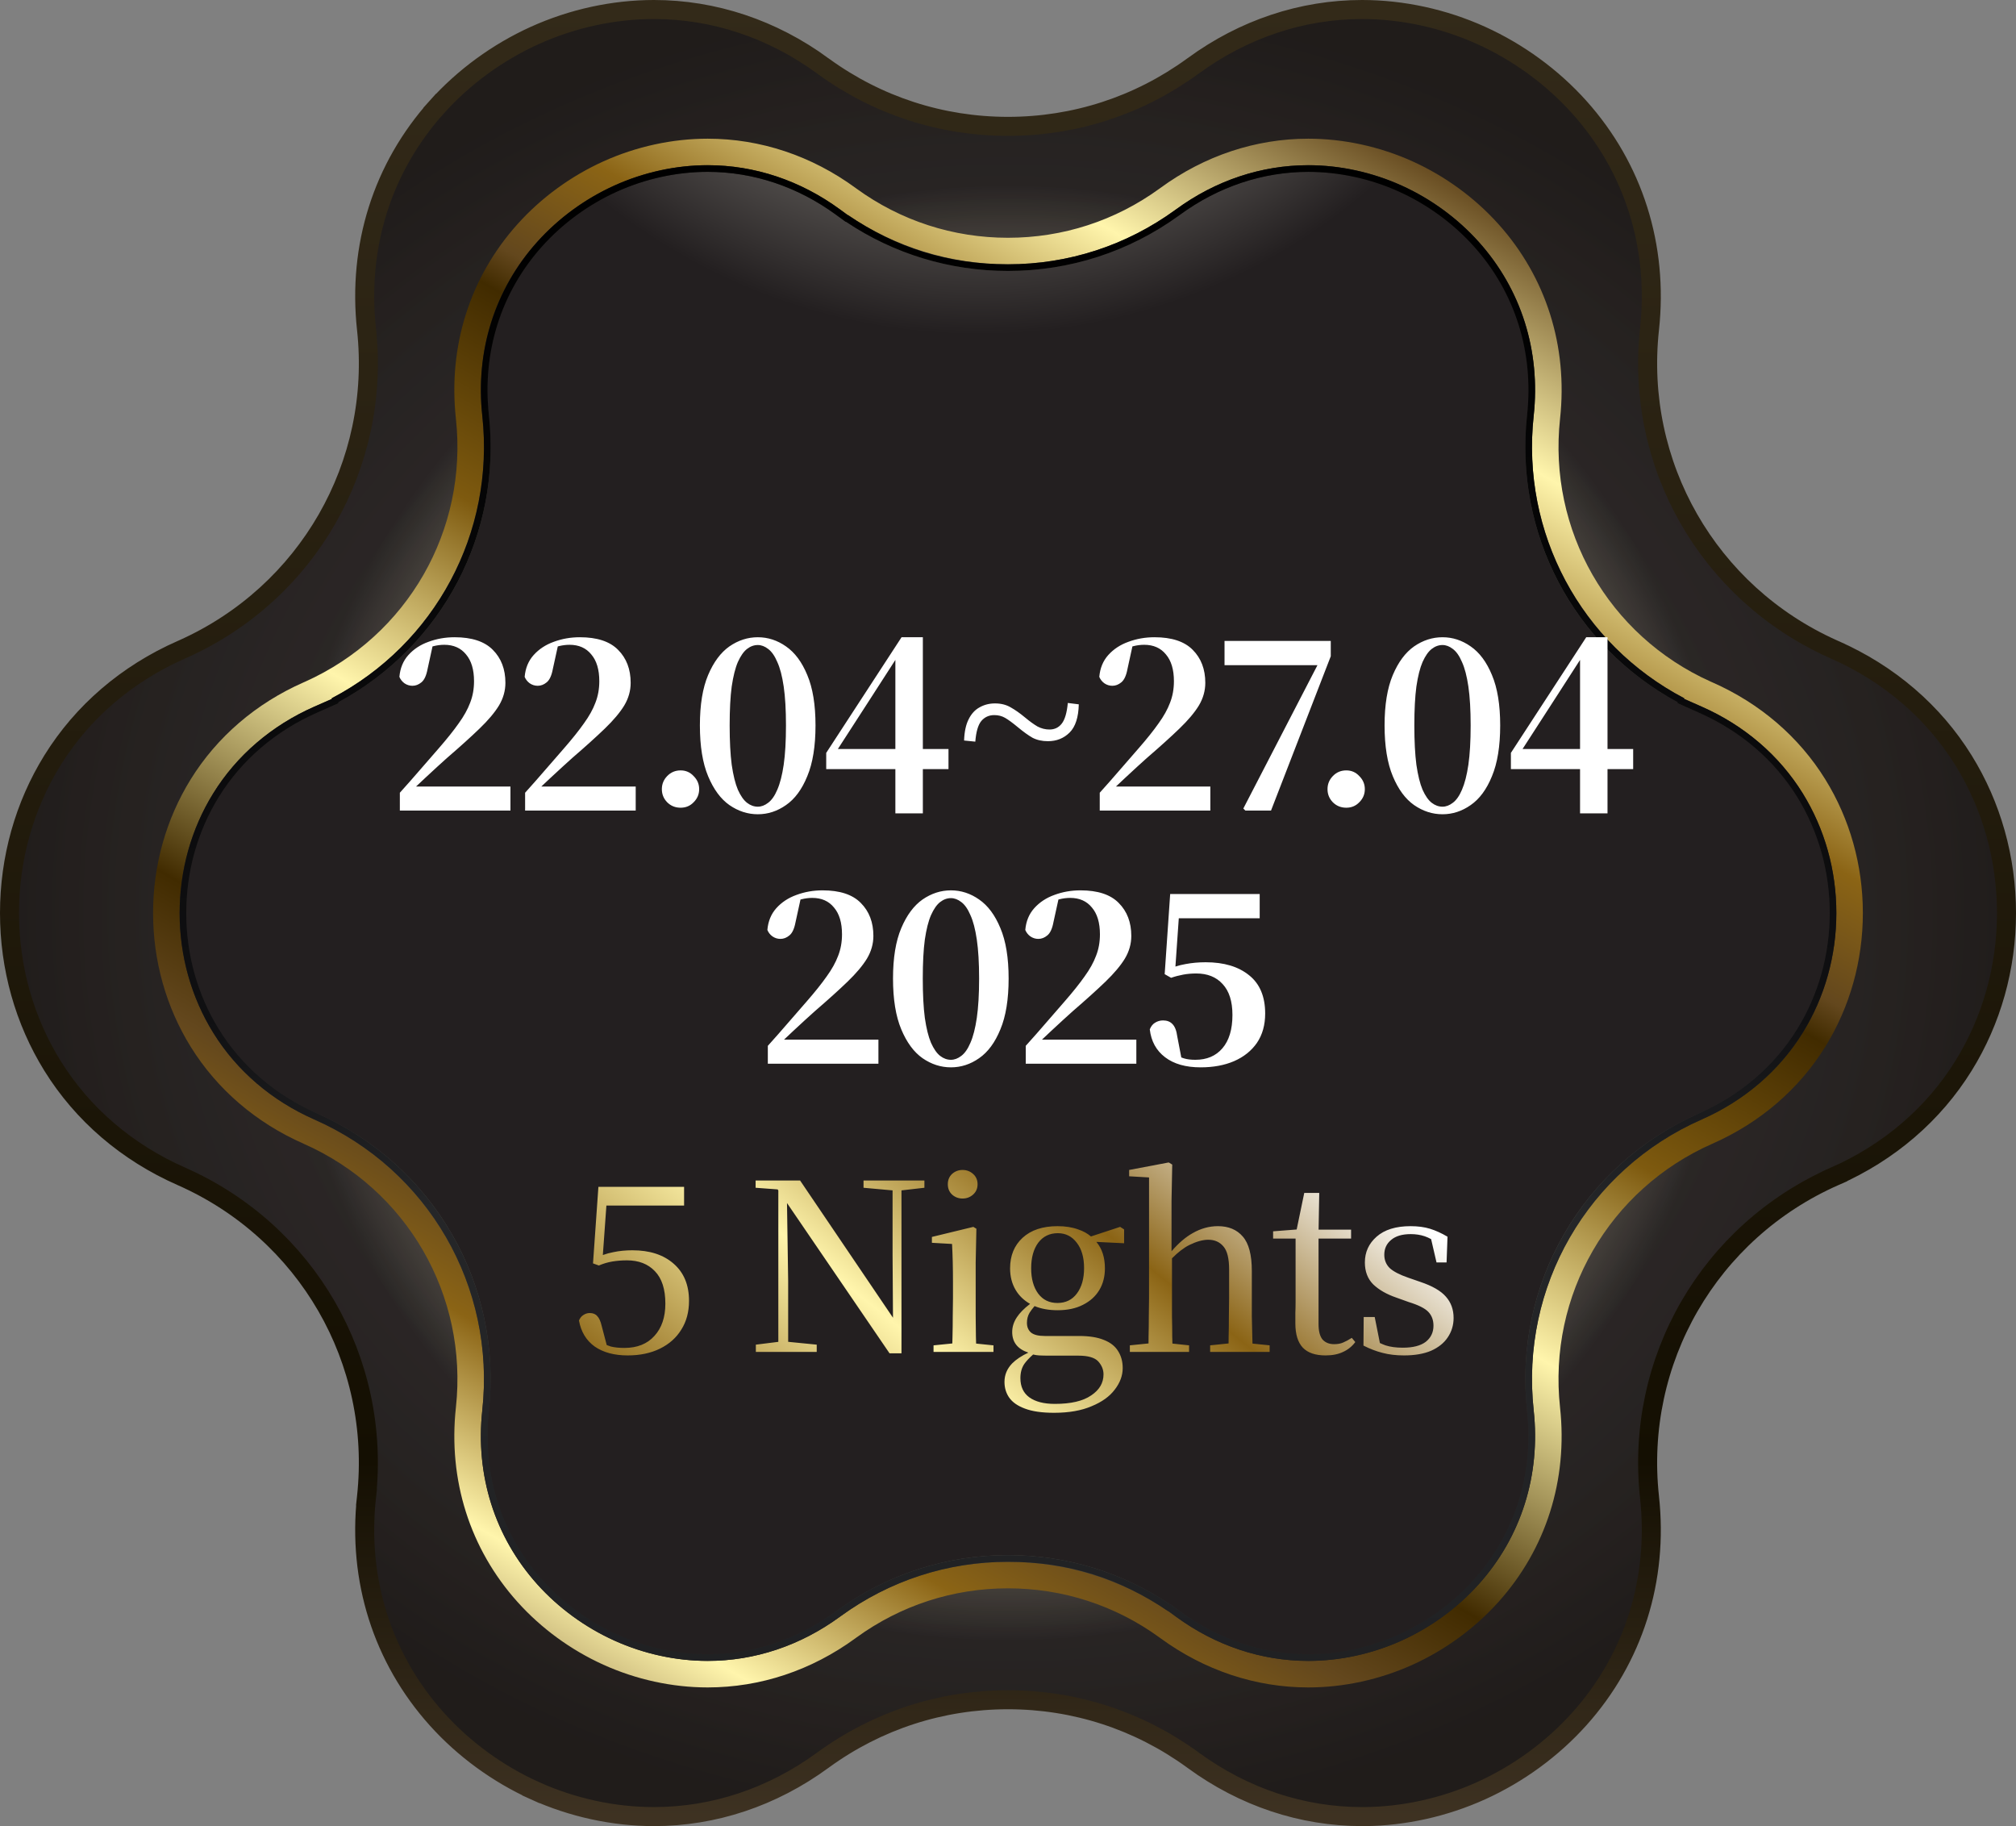
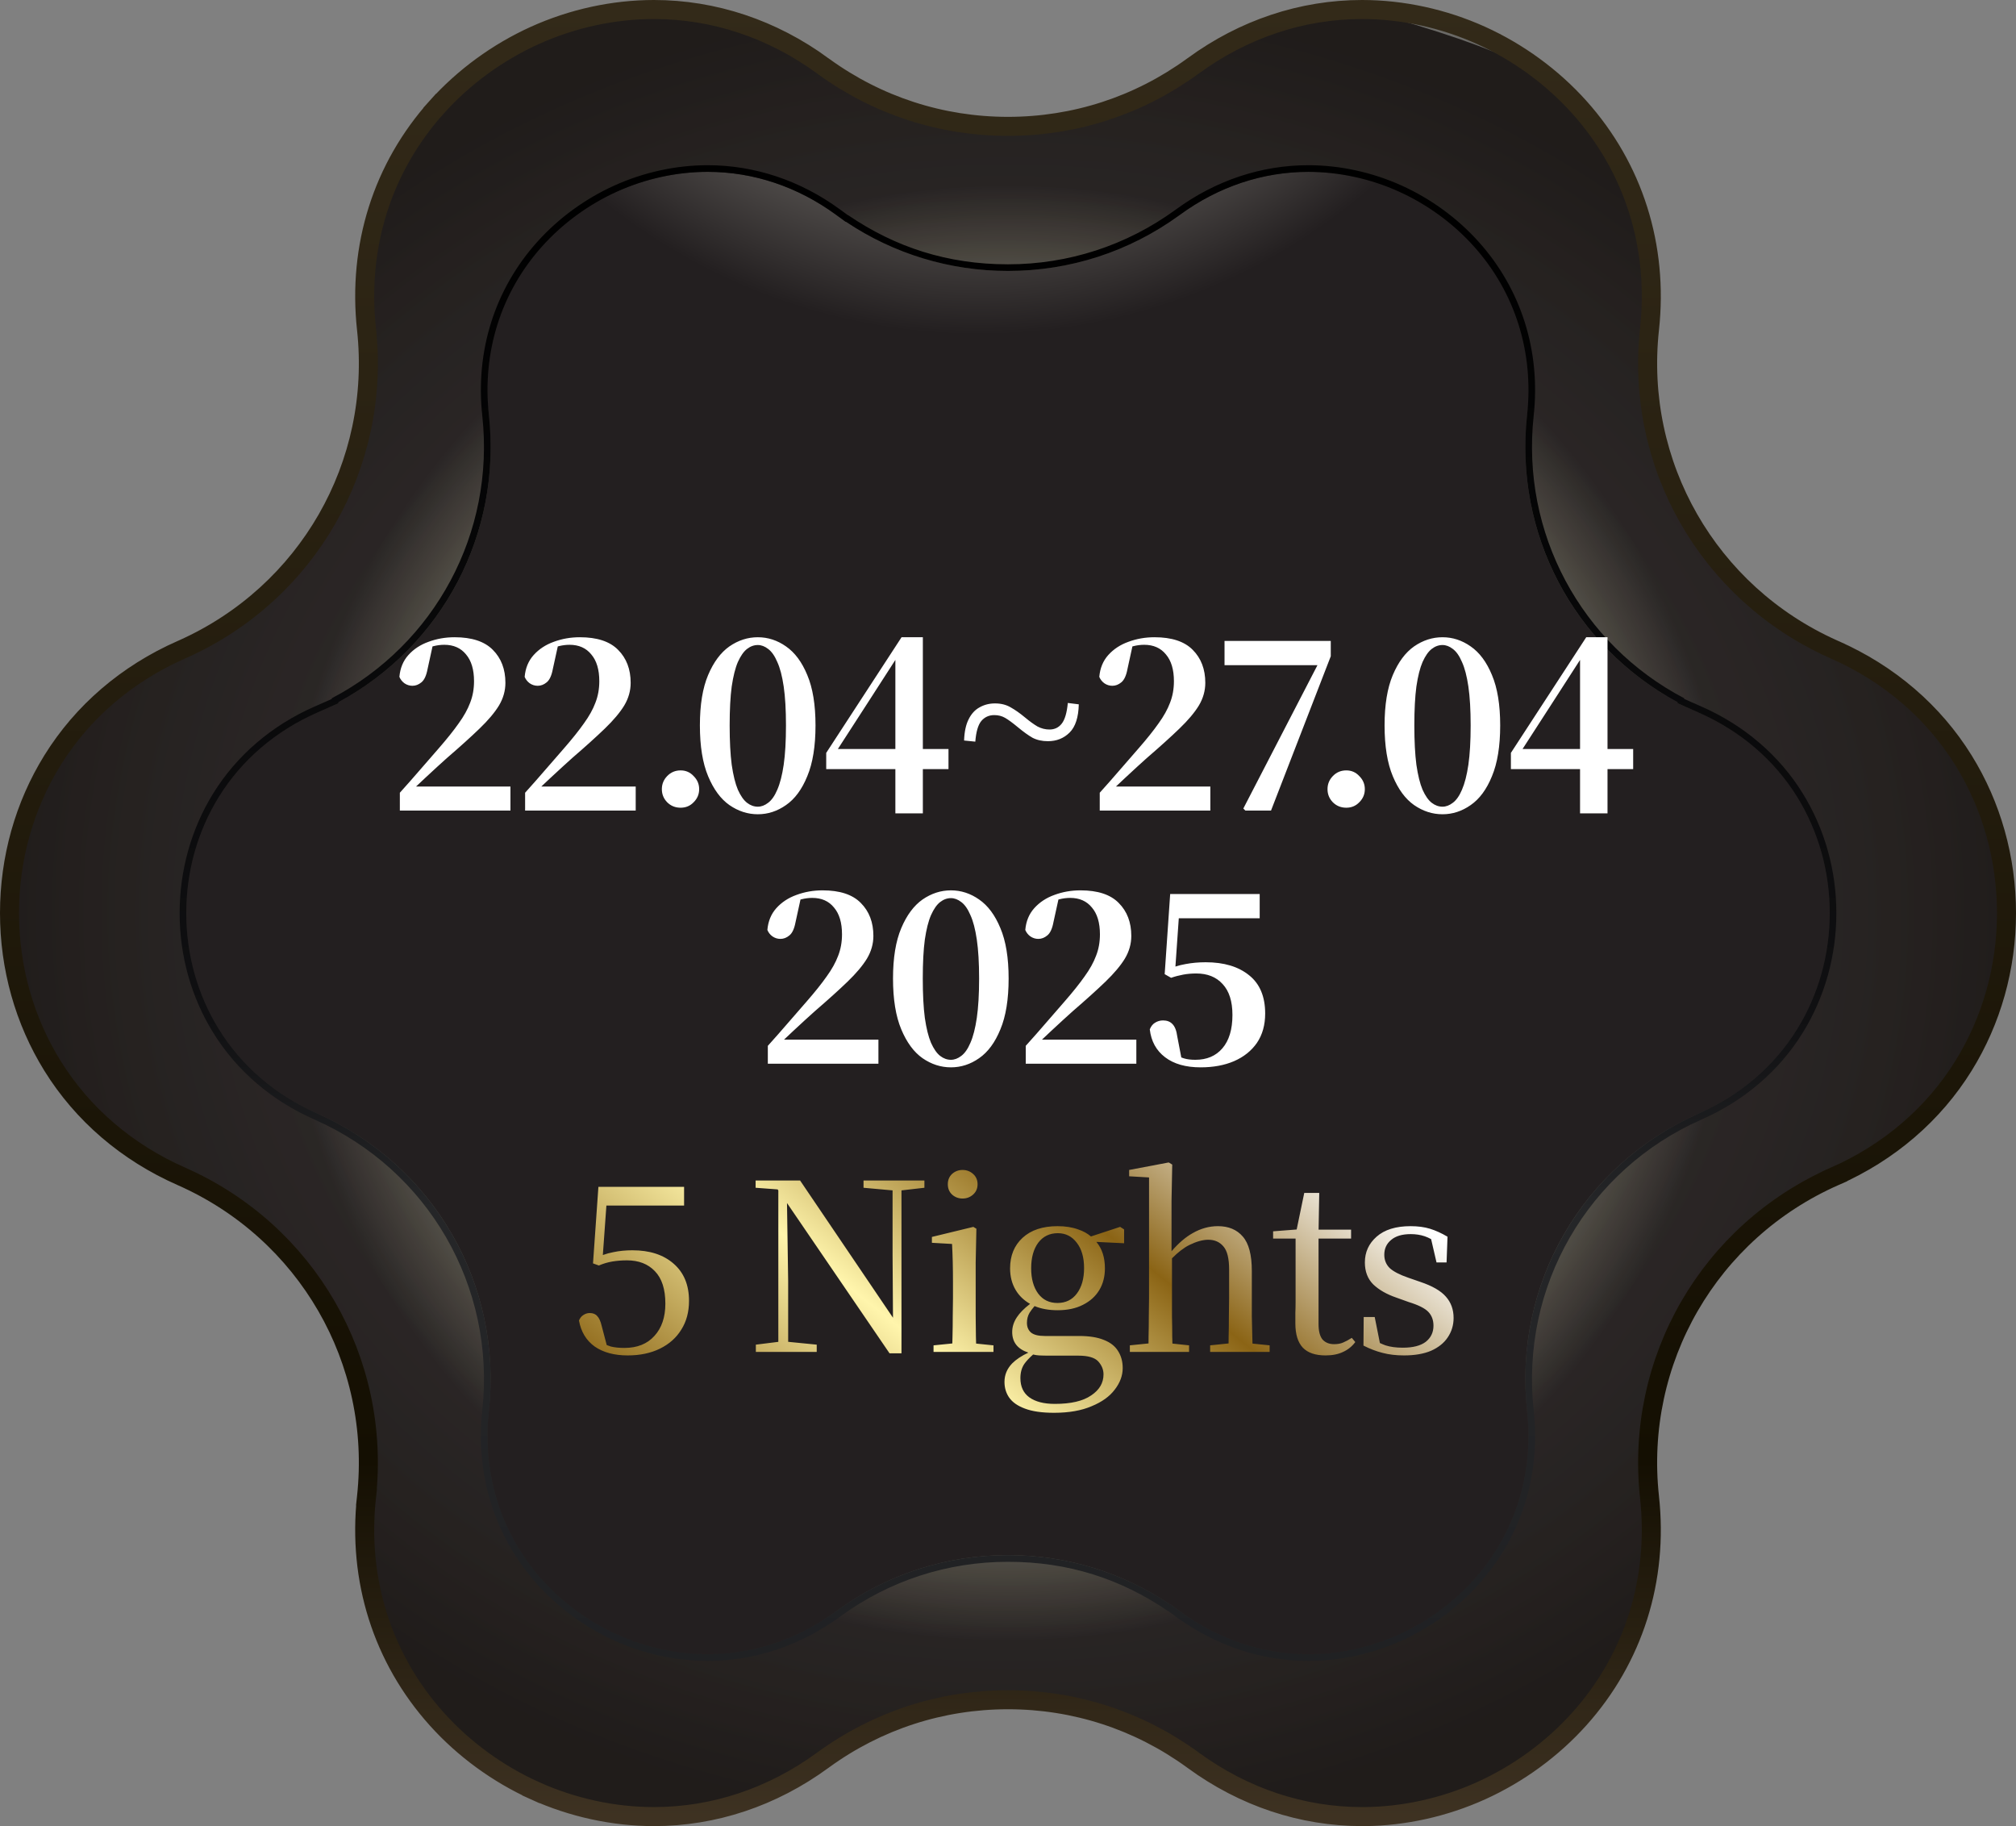
<svg xmlns="http://www.w3.org/2000/svg" width="106" height="96" viewBox="0 0 106 96" fill="none">
  <rect x="0" y="0" width="106" height="96" fill="#808080" stroke="none" />
  <g clip-path="url(#clip0_156_1134)">
-     <path d="M77.882 94.136C75.954 95.008 73.842 95.478 71.768 95.499H71.618C68.462 95.499 65.394 94.479 62.742 92.54C62.741 92.539 62.741 92.539 62.74 92.538L62.695 92.505L62.692 92.503C59.857 90.444 56.506 89.356 53 89.356C49.494 89.356 46.142 90.444 43.307 92.503L43.26 92.537L43.258 92.538C40.606 94.478 37.537 95.499 34.381 95.499C32.259 95.499 30.092 95.028 28.118 94.135L27.912 94.591L28.118 94.135C26.165 93.251 24.382 91.948 22.964 90.369L22.964 90.369C20.11 87.189 18.796 83.049 19.27 78.699L18.773 78.645L19.27 78.699C20.05 71.526 16.134 64.749 9.529 61.838L9.529 61.838C6.671 60.579 4.332 58.568 2.756 56.025C1.281 53.643 0.5 50.868 0.5 47.999C0.5 45.13 1.281 42.355 2.756 39.974C4.332 37.43 6.671 35.419 9.529 34.16L9.529 34.16L9.635 34.113L9.638 34.112C16.178 31.175 20.047 24.433 19.27 17.299C18.797 12.948 20.11 8.808 22.964 5.63L22.592 5.296L22.964 5.63C24.383 4.05 26.165 2.747 28.118 1.864L28.118 1.864C30.092 0.971 32.259 0.5 34.381 0.5C37.536 0.5 40.606 1.521 43.258 3.46C43.258 3.46 43.258 3.461 43.258 3.461L43.303 3.494L43.306 3.496C46.142 5.555 49.493 6.643 52.999 6.643C56.505 6.643 59.856 5.555 62.691 3.496L62.739 3.462L62.74 3.461C65.392 1.521 68.461 0.5 71.618 0.5C73.74 0.5 75.907 0.971 77.881 1.864C79.833 2.748 81.617 4.051 83.035 5.631C85.889 8.81 87.203 12.95 86.73 17.3C85.954 24.433 89.822 31.175 96.362 34.112L96.567 33.656L96.362 34.112L96.467 34.16L96.471 34.161C99.328 35.42 101.667 37.432 103.243 39.975C104.719 42.356 105.5 45.131 105.5 48C105.5 50.869 104.719 53.644 103.243 56.025C101.667 58.569 99.328 60.58 96.471 61.839L96.672 62.297L96.471 61.839C89.864 64.75 85.949 71.526 86.73 78.7C87.204 83.051 85.889 87.192 83.035 90.371C81.617 91.95 79.834 93.253 77.882 94.136Z" fill="url(#paint0_radial_156_1134)" />
+     <path d="M77.882 94.136C75.954 95.008 73.842 95.478 71.768 95.499H71.618C68.462 95.499 65.394 94.479 62.742 92.54C62.741 92.539 62.741 92.539 62.74 92.538L62.695 92.505L62.692 92.503C59.857 90.444 56.506 89.356 53 89.356C49.494 89.356 46.142 90.444 43.307 92.503L43.26 92.537L43.258 92.538C40.606 94.478 37.537 95.499 34.381 95.499C32.259 95.499 30.092 95.028 28.118 94.135L27.912 94.591L28.118 94.135C26.165 93.251 24.382 91.948 22.964 90.369L22.964 90.369C20.11 87.189 18.796 83.049 19.27 78.699L18.773 78.645L19.27 78.699C20.05 71.526 16.134 64.749 9.529 61.838L9.529 61.838C6.671 60.579 4.332 58.568 2.756 56.025C1.281 53.643 0.5 50.868 0.5 47.999C0.5 45.13 1.281 42.355 2.756 39.974C4.332 37.43 6.671 35.419 9.529 34.16L9.529 34.16L9.635 34.113L9.638 34.112C16.178 31.175 20.047 24.433 19.27 17.299C18.797 12.948 20.11 8.808 22.964 5.63L22.592 5.296L22.964 5.63C24.383 4.05 26.165 2.747 28.118 1.864L28.118 1.864C30.092 0.971 32.259 0.5 34.381 0.5C37.536 0.5 40.606 1.521 43.258 3.46C43.258 3.46 43.258 3.461 43.258 3.461L43.303 3.494L43.306 3.496C46.142 5.555 49.493 6.643 52.999 6.643C56.505 6.643 59.856 5.555 62.691 3.496L62.739 3.462L62.74 3.461C65.392 1.521 68.461 0.5 71.618 0.5C79.833 2.748 81.617 4.051 83.035 5.631C85.889 8.81 87.203 12.95 86.73 17.3C85.954 24.433 89.822 31.175 96.362 34.112L96.567 33.656L96.362 34.112L96.467 34.16L96.471 34.161C99.328 35.42 101.667 37.432 103.243 39.975C104.719 42.356 105.5 45.131 105.5 48C105.5 50.869 104.719 53.644 103.243 56.025C101.667 58.569 99.328 60.58 96.471 61.839L96.672 62.297L96.471 61.839C89.864 64.75 85.949 71.526 86.73 78.7C87.204 83.051 85.889 87.192 83.035 90.371C81.617 91.95 79.834 93.253 77.882 94.136Z" fill="url(#paint0_radial_156_1134)" />
    <path d="M77.882 94.136C75.954 95.008 73.842 95.478 71.768 95.499H71.618C68.462 95.499 65.394 94.479 62.742 92.54C62.741 92.539 62.741 92.539 62.74 92.538L62.695 92.505L62.692 92.503C59.857 90.444 56.506 89.356 53 89.356C49.494 89.356 46.142 90.444 43.307 92.503L43.26 92.537L43.258 92.538C40.606 94.478 37.537 95.499 34.381 95.499C32.259 95.499 30.092 95.028 28.118 94.135L27.912 94.591L28.118 94.135C26.165 93.251 24.382 91.948 22.964 90.369L22.964 90.369C20.11 87.189 18.796 83.049 19.27 78.699L18.773 78.645L19.27 78.699C20.05 71.526 16.134 64.749 9.529 61.838L9.529 61.838C6.671 60.579 4.332 58.568 2.756 56.025C1.281 53.643 0.5 50.868 0.5 47.999C0.5 45.13 1.281 42.355 2.756 39.974C4.332 37.43 6.671 35.419 9.529 34.16L9.529 34.16L9.635 34.113L9.638 34.112C16.178 31.175 20.047 24.433 19.27 17.299C18.797 12.948 20.11 8.808 22.964 5.63L22.592 5.296L22.964 5.63C24.383 4.05 26.165 2.747 28.118 1.864L28.118 1.864C30.092 0.971 32.259 0.5 34.381 0.5C37.536 0.5 40.606 1.521 43.258 3.46C43.258 3.46 43.258 3.461 43.258 3.461L43.303 3.494L43.306 3.496C46.142 5.555 49.493 6.643 52.999 6.643C56.505 6.643 59.856 5.555 62.691 3.496L62.739 3.462L62.74 3.461C65.392 1.521 68.461 0.5 71.618 0.5C73.74 0.5 75.907 0.971 77.881 1.864C79.833 2.748 81.617 4.051 83.035 5.631C85.889 8.81 87.203 12.95 86.73 17.3C85.954 24.433 89.822 31.175 96.362 34.112L96.567 33.656L96.362 34.112L96.467 34.16L96.471 34.161C99.328 35.42 101.667 37.432 103.243 39.975C104.719 42.356 105.5 45.131 105.5 48C105.5 50.869 104.719 53.644 103.243 56.025C101.667 58.569 99.328 60.58 96.471 61.839L96.672 62.297L96.471 61.839C89.864 64.75 85.949 71.526 86.73 78.7C87.204 83.051 85.889 87.192 83.035 90.371C81.617 91.95 79.834 93.253 77.882 94.136Z" fill="url(#paint1_radial_156_1134)" fill-opacity="0.2" />
    <path d="M77.882 94.136C75.954 95.008 73.842 95.478 71.768 95.499H71.618C68.462 95.499 65.394 94.479 62.742 92.54C62.741 92.539 62.741 92.539 62.74 92.538L62.695 92.505L62.692 92.503C59.857 90.444 56.506 89.356 53 89.356C49.494 89.356 46.142 90.444 43.307 92.503L43.26 92.537L43.258 92.538C40.606 94.478 37.537 95.499 34.381 95.499C32.259 95.499 30.092 95.028 28.118 94.135L27.912 94.591L28.118 94.135C26.165 93.251 24.382 91.948 22.964 90.369L22.964 90.369C20.11 87.189 18.796 83.049 19.27 78.699L18.773 78.645L19.27 78.699C20.05 71.526 16.134 64.749 9.529 61.838L9.529 61.838C6.671 60.579 4.332 58.568 2.756 56.025C1.281 53.643 0.5 50.868 0.5 47.999C0.5 45.13 1.281 42.355 2.756 39.974C4.332 37.43 6.671 35.419 9.529 34.16L9.529 34.16L9.635 34.113L9.638 34.112C16.178 31.175 20.047 24.433 19.27 17.299C18.797 12.948 20.11 8.808 22.964 5.63L22.592 5.296L22.964 5.63C24.383 4.05 26.165 2.747 28.118 1.864L28.118 1.864C30.092 0.971 32.259 0.5 34.381 0.5C37.536 0.5 40.606 1.521 43.258 3.46C43.258 3.46 43.258 3.461 43.258 3.461L43.303 3.494L43.306 3.496C46.142 5.555 49.493 6.643 52.999 6.643C56.505 6.643 59.856 5.555 62.691 3.496L62.739 3.462L62.74 3.461C65.392 1.521 68.461 0.5 71.618 0.5C73.74 0.5 75.907 0.971 77.881 1.864C79.833 2.748 81.617 4.051 83.035 5.631C85.889 8.81 87.203 12.95 86.73 17.3C85.954 24.433 89.822 31.175 96.362 34.112L96.567 33.656L96.362 34.112L96.467 34.16L96.471 34.161C99.328 35.42 101.667 37.432 103.243 39.975C104.719 42.356 105.5 45.131 105.5 48C105.5 50.869 104.719 53.644 103.243 56.025C101.667 58.569 99.328 60.58 96.471 61.839L96.672 62.297L96.471 61.839C89.864 64.75 85.949 71.526 86.73 78.7C87.204 83.051 85.889 87.192 83.035 90.371C81.617 91.95 79.834 93.253 77.882 94.136Z" stroke="url(#paint2_linear_156_1134)" />
    <path d="M68.789 86.964C66.391 86.964 64.058 86.183 62.041 84.708L61.54 84.342H61.518C58.993 82.648 56.049 81.754 52.998 81.754C49.744 81.754 46.633 82.764 44.001 84.674L43.958 84.706C41.939 86.183 39.605 86.963 37.208 86.963C35.593 86.963 33.945 86.604 32.441 85.924C30.951 85.25 29.591 84.257 28.508 83.051C26.34 80.637 25.345 77.486 25.705 74.178C26.429 67.52 22.795 61.231 16.663 58.529C14.488 57.571 12.706 56.043 11.509 54.111C10.386 52.298 9.792 50.185 9.792 47.999C9.792 45.813 10.386 43.699 11.509 41.887C12.706 39.955 14.488 38.427 16.663 37.469L17.793 36.971V36.915C23.281 33.947 26.382 28.045 25.705 21.82C25.345 18.512 26.34 15.36 28.508 12.946C29.591 11.74 30.95 10.747 32.441 10.073C33.945 9.392 35.593 9.034 37.208 9.034C39.605 9.034 41.939 9.813 43.956 11.29L44.456 11.656H44.479C47.004 13.35 49.948 14.244 52.999 14.244C56.253 14.244 59.364 13.234 61.995 11.323L62.039 11.292C64.058 9.814 66.391 9.034 68.789 9.034C70.404 9.034 72.052 9.394 73.556 10.074C75.047 10.748 76.406 11.742 77.489 12.947C79.656 15.361 80.652 18.512 80.292 21.82C79.615 28.045 82.715 33.947 88.204 36.915V36.968L89.33 37.467C91.507 38.426 93.29 39.954 94.488 41.886C95.611 43.699 96.204 45.812 96.204 47.998C96.204 50.184 95.611 52.297 94.488 54.11C93.29 56.042 91.509 57.57 89.334 58.528C83.201 61.23 79.568 67.519 80.292 74.177C80.652 77.486 79.656 80.638 77.489 83.051C76.406 84.257 75.047 85.25 73.557 85.924C72.054 86.604 70.405 86.963 68.791 86.963H68.79L68.789 86.964Z" fill="url(#paint3_radial_156_1134)" />
-     <path d="M95.971 40.969C94.588 38.736 92.537 36.974 90.038 35.873L89.948 35.834C84.569 33.418 81.389 27.875 82.027 22.008C82.441 18.202 81.291 14.57 78.788 11.782C77.545 10.398 75.985 9.258 74.276 8.485C72.548 7.704 70.65 7.291 68.789 7.291C66.019 7.291 63.329 8.187 61.01 9.883L60.97 9.912C58.638 11.606 55.883 12.5 52.999 12.5C50.115 12.5 47.36 11.606 45.028 9.912L44.989 9.883C42.67 8.187 39.979 7.291 37.209 7.291C35.348 7.291 33.451 7.704 31.723 8.485C30.013 9.259 28.453 10.398 27.211 11.782C24.707 14.57 23.557 18.202 23.971 22.008C24.61 27.875 21.429 33.418 16.05 35.834L15.961 35.873C13.462 36.974 11.411 38.736 10.027 40.969C8.733 43.058 8.049 45.489 8.049 47.999C8.049 50.51 8.733 52.941 10.027 55.029C11.411 57.262 13.462 59.024 15.961 60.125C21.394 62.519 24.613 68.091 23.971 73.99C23.557 77.797 24.707 81.428 27.211 84.216C28.453 85.6 30.013 86.74 31.723 87.514C33.451 88.296 35.348 88.709 37.209 88.709C39.979 88.709 42.67 87.812 44.989 86.116L45.028 86.087C47.361 84.394 50.115 83.499 52.999 83.499C55.883 83.499 58.639 84.394 60.97 86.087L61.01 86.116C63.329 87.812 66.018 88.709 68.789 88.709H68.79C70.651 88.709 72.548 88.296 74.275 87.514C75.984 86.741 77.544 85.601 78.787 84.217C81.29 81.429 82.441 77.797 82.026 73.99C81.384 68.091 84.604 62.519 90.037 60.125C92.536 59.024 94.587 57.262 95.971 55.029C97.265 52.941 97.948 50.51 97.948 47.999C97.948 45.489 97.265 43.058 95.971 40.969H95.971ZM94.785 54.295C93.55 56.288 91.715 57.862 89.475 58.849C83.482 61.489 79.932 67.635 80.64 74.141C81.011 77.549 79.984 80.797 77.749 83.287C76.635 84.527 75.235 85.55 73.701 86.244C72.153 86.945 70.455 87.314 68.791 87.314H68.79C66.318 87.314 63.913 86.511 61.836 84.991L61.427 84.693H61.413C58.924 82.998 56.024 82.105 52.999 82.105C49.82 82.105 46.779 83.091 44.207 84.959L44.163 84.991C42.085 86.511 39.68 87.314 37.208 87.314C35.544 87.314 33.846 86.944 32.298 86.243C30.763 85.549 29.363 84.526 28.249 83.286C26.014 80.797 24.988 77.549 25.359 74.141C26.067 67.635 22.516 61.489 16.523 58.848C14.284 57.861 12.448 56.287 11.214 54.294C10.057 52.426 9.445 50.249 9.445 47.999C9.445 45.749 10.056 43.571 11.214 41.704C12.448 39.711 14.284 38.137 16.523 37.15L17.445 36.744V36.706C22.873 33.864 26.028 28.01 25.359 21.857C24.988 18.449 26.014 15.201 28.249 12.713C29.363 11.472 30.763 10.449 32.298 9.755C33.846 9.055 35.544 8.684 37.208 8.684C39.68 8.684 42.086 9.487 44.163 11.007L44.571 11.306H44.586C47.076 13 49.974 13.894 52.999 13.894C56.179 13.894 59.219 12.907 61.791 11.039L61.836 11.007C63.914 9.487 66.319 8.684 68.79 8.684C70.454 8.684 72.153 9.055 73.701 9.755C75.236 10.449 76.635 11.472 77.75 12.713C79.984 15.202 81.011 18.449 80.64 21.857C79.971 28.01 83.126 33.864 88.553 36.706V36.741L89.473 37.148C91.715 38.136 93.55 39.711 94.785 41.703C95.942 43.571 96.554 45.748 96.554 47.998C96.554 50.248 95.942 52.426 94.785 54.293V54.295Z" fill="url(#paint4_linear_156_1134)" />
    <path d="M94.785 41.704C93.55 39.711 91.715 38.137 89.473 37.149L88.553 36.742V36.707C83.126 33.865 79.971 28.011 80.64 21.858C81.011 18.451 79.984 15.203 77.749 12.714C76.635 11.473 75.235 10.45 73.701 9.756C72.152 9.055 70.454 8.685 68.79 8.685C66.318 8.685 63.913 9.488 61.836 11.008L61.791 11.04C59.219 12.907 56.179 13.895 52.999 13.895C49.819 13.895 47.076 13.001 44.586 11.306H44.571L44.163 11.008C42.084 9.488 39.68 8.685 37.208 8.685C35.544 8.685 33.846 9.055 32.298 9.756C30.763 10.45 29.363 11.473 28.249 12.714C26.014 15.202 24.988 18.45 25.358 21.858C26.028 28.011 22.872 33.865 17.445 36.707V36.745L16.523 37.151C14.284 38.138 12.448 39.712 11.213 41.705C10.057 43.573 9.445 45.75 9.445 48C9.445 50.25 10.056 52.428 11.213 54.295C12.448 56.288 14.284 57.862 16.523 58.849C22.516 61.489 26.067 67.635 25.358 74.142C24.988 77.55 26.014 80.797 28.249 83.287C29.363 84.527 30.763 85.55 32.298 86.244C33.846 86.945 35.544 87.315 37.208 87.315C39.68 87.315 42.084 86.512 44.163 84.992L44.207 84.96C46.779 83.093 49.819 82.105 52.999 82.105C56.18 82.105 58.923 82.999 61.412 84.694H61.427L61.836 84.992C63.914 86.512 66.318 87.315 68.79 87.315H68.791C70.455 87.315 72.152 86.945 73.701 86.245C75.234 85.551 76.634 84.529 77.749 83.287C79.983 80.799 81.011 77.551 80.64 74.142C79.932 67.635 83.483 61.49 89.475 58.85C91.715 57.863 93.55 56.289 94.785 54.296C95.941 52.428 96.554 50.251 96.554 48.001C96.554 45.751 95.942 43.573 94.785 41.706V41.704ZM94.488 54.111C93.291 56.043 91.509 57.571 89.334 58.529C83.202 61.231 79.568 67.52 80.293 74.178C80.652 77.487 79.657 80.639 77.489 83.052C76.406 84.258 75.047 85.251 73.557 85.925C72.054 86.605 70.405 86.965 68.791 86.965H68.79C66.393 86.965 64.059 86.184 62.042 84.708L61.541 84.342H61.519C58.994 82.648 56.05 81.754 52.999 81.754C49.745 81.754 46.634 82.764 44.003 84.675L43.959 84.706C41.94 86.184 39.607 86.964 37.209 86.964C35.594 86.964 33.946 86.604 32.442 85.924C30.952 85.25 29.592 84.257 28.509 83.052C26.341 80.637 25.346 77.486 25.706 74.178C26.43 67.52 22.796 61.231 16.664 58.529C14.489 57.571 12.707 56.043 11.51 54.111C10.387 52.298 9.794 50.185 9.794 47.999C9.794 45.813 10.387 43.699 11.51 41.888C12.707 39.955 14.489 38.427 16.664 37.469L17.794 36.971V36.915C23.282 33.947 26.383 28.046 25.706 21.82C25.346 18.512 26.341 15.361 28.509 12.946C29.592 11.74 30.951 10.747 32.442 10.073C33.946 9.393 35.594 9.034 37.209 9.034C39.607 9.034 41.94 9.814 43.957 11.29L44.458 11.656H44.48C47.005 13.35 49.949 14.244 53 14.244C56.254 14.244 59.365 13.234 61.996 11.324L62.04 11.292C64.059 9.815 66.393 9.035 68.79 9.035C70.405 9.035 72.053 9.394 73.557 10.074C75.048 10.748 76.407 11.742 77.49 12.947C79.658 15.361 80.653 18.513 80.293 21.82C79.616 28.046 82.716 33.948 88.205 36.915V36.968L89.332 37.468C91.508 38.426 93.292 39.955 94.489 41.887C95.612 43.699 96.206 45.812 96.206 47.998C96.206 50.184 95.612 52.297 94.489 54.11L94.488 54.111Z" fill="url(#paint5_linear_156_1134)" />
    <path fill-rule="evenodd" clip-rule="evenodd" d="M21.024 41.674V42.613H26.839V41.349H21.875C22.035 41.197 22.193 41.048 22.348 40.904C22.581 40.687 22.794 40.49 22.986 40.314C23.187 40.129 23.355 39.977 23.492 39.856C24.19 39.254 24.764 38.737 25.213 38.303C25.671 37.862 26.012 37.457 26.237 37.087C26.461 36.71 26.574 36.313 26.574 35.896C26.574 35.181 26.353 34.603 25.912 34.162C25.478 33.721 24.808 33.5 23.901 33.5C23.42 33.5 22.962 33.58 22.529 33.741C22.104 33.893 21.75 34.126 21.47 34.439C21.197 34.744 21.04 35.125 21 35.583C21.056 35.719 21.145 35.831 21.265 35.92C21.393 36.008 21.534 36.052 21.686 36.052C21.855 36.052 22.011 35.992 22.156 35.872C22.308 35.751 22.416 35.518 22.481 35.173L22.741 33.983C22.759 33.978 22.776 33.974 22.794 33.969C22.986 33.921 23.175 33.897 23.36 33.897C23.849 33.897 24.23 34.066 24.503 34.403C24.784 34.732 24.924 35.201 24.924 35.811C24.924 36.221 24.856 36.598 24.72 36.943C24.591 37.288 24.391 37.649 24.118 38.026C23.853 38.404 23.5 38.845 23.059 39.351C22.762 39.688 22.441 40.057 22.096 40.458C21.75 40.859 21.393 41.265 21.024 41.674ZM22.223 34.194C22.212 34.199 22.202 34.205 22.192 34.21L22.223 34.194ZM27.61 42.613V41.674C27.979 41.265 28.337 40.859 28.682 40.458C29.027 40.057 29.348 39.688 29.645 39.351C30.086 38.845 30.439 38.404 30.704 38.026C30.977 37.649 31.178 37.288 31.306 36.943C31.442 36.598 31.511 36.221 31.511 35.811C31.511 35.201 31.37 34.732 31.089 34.403C30.816 34.066 30.435 33.897 29.946 33.897C29.761 33.897 29.573 33.921 29.38 33.969C29.363 33.974 29.345 33.978 29.328 33.983L29.067 35.173C29.003 35.518 28.894 35.751 28.742 35.872C28.597 35.992 28.441 36.052 28.272 36.052C28.12 36.052 27.979 36.008 27.851 35.92C27.731 35.831 27.642 35.719 27.586 35.583C27.626 35.125 27.783 34.744 28.056 34.439C28.337 34.126 28.69 33.893 29.115 33.741C29.548 33.58 30.006 33.5 30.487 33.5C31.394 33.5 32.064 33.721 32.498 34.162C32.939 34.603 33.16 35.181 33.16 35.896C33.16 36.313 33.048 36.71 32.823 37.087C32.598 37.457 32.257 37.862 31.8 38.303C31.35 38.737 30.776 39.254 30.078 39.856C29.942 39.977 29.773 40.129 29.573 40.314C29.38 40.49 29.167 40.687 28.934 40.904C28.779 41.048 28.621 41.197 28.461 41.349H33.425V42.613H27.61ZM38.353 42.324C38.818 42.645 39.316 42.806 39.846 42.806C40.375 42.806 40.869 42.645 41.326 42.324C41.792 42.003 42.165 41.498 42.446 40.807C42.735 40.117 42.879 39.226 42.879 38.135C42.879 37.051 42.735 36.169 42.446 35.486C42.165 34.804 41.792 34.303 41.326 33.981C40.869 33.66 40.375 33.5 39.846 33.5C39.316 33.5 38.818 33.66 38.353 33.981C37.895 34.303 37.522 34.804 37.233 35.486C36.944 36.169 36.8 37.051 36.8 38.135C36.8 39.226 36.944 40.117 37.233 40.807C37.522 41.498 37.895 42.003 38.353 42.324ZM40.387 42.204C40.211 42.34 40.03 42.408 39.846 42.408C39.645 42.408 39.456 42.34 39.28 42.204C39.103 42.067 38.943 41.839 38.798 41.518C38.662 41.197 38.554 40.759 38.473 40.205C38.401 39.652 38.365 38.961 38.365 38.135C38.365 37.308 38.401 36.626 38.473 36.088C38.554 35.542 38.662 35.113 38.798 34.8C38.943 34.479 39.103 34.25 39.28 34.114C39.456 33.977 39.645 33.909 39.846 33.909C40.03 33.909 40.211 33.977 40.387 34.114C40.572 34.25 40.733 34.479 40.869 34.8C41.013 35.113 41.126 35.542 41.206 36.088C41.286 36.634 41.326 37.316 41.326 38.135C41.326 38.961 41.286 39.652 41.206 40.205C41.126 40.751 41.013 41.188 40.869 41.518C40.733 41.839 40.572 42.067 40.387 42.204ZM47.078 42.758V40.434H43.442V39.579L47.403 33.5H48.523V39.375H49.871V40.434H48.523V42.758H47.078ZM47.078 34.692V39.375H44.055L45.681 36.859L47.078 34.692ZM57.824 42.613V41.674C58.193 41.265 58.55 40.859 58.895 40.458C59.24 40.057 59.562 39.688 59.858 39.351C60.3 38.845 60.653 38.404 60.918 38.026C61.191 37.649 61.391 37.288 61.52 36.943C61.656 36.598 61.724 36.221 61.724 35.811C61.724 35.201 61.584 34.732 61.303 34.403C61.03 34.066 60.649 33.897 60.16 33.897C59.975 33.897 59.786 33.921 59.594 33.969C59.576 33.974 59.559 33.978 59.541 33.983L59.281 35.173C59.217 35.518 59.108 35.751 58.956 35.872C58.811 35.992 58.655 36.052 58.486 36.052C58.334 36.052 58.193 36.008 58.065 35.92C57.944 35.831 57.856 35.719 57.8 35.583C57.84 35.125 57.997 34.744 58.269 34.439C58.55 34.126 58.904 33.893 59.329 33.741C59.762 33.58 60.22 33.5 60.701 33.5C61.608 33.5 62.278 33.721 62.712 34.162C63.153 34.603 63.374 35.181 63.374 35.896C63.374 36.313 63.261 36.71 63.037 37.087C62.812 37.457 62.471 37.862 62.013 38.303C61.564 38.737 60.99 39.254 60.292 39.856C60.156 39.977 59.987 40.129 59.786 40.314C59.594 40.49 59.381 40.687 59.148 40.904C58.992 41.048 58.835 41.197 58.675 41.349H63.639V42.613H57.824ZM75.846 42.806C75.316 42.806 74.818 42.645 74.353 42.324C73.895 42.003 73.522 41.498 73.233 40.807C72.945 40.117 72.8 39.226 72.8 38.135C72.8 37.051 72.945 36.169 73.233 35.486C73.522 34.804 73.895 34.303 74.353 33.981C74.818 33.66 75.316 33.5 75.846 33.5C76.375 33.5 76.869 33.66 77.326 33.981C77.792 34.303 78.165 34.804 78.446 35.486C78.735 36.169 78.879 37.051 78.879 38.135C78.879 39.226 78.735 40.117 78.446 40.807C78.165 41.498 77.792 42.003 77.326 42.324C76.869 42.645 76.375 42.806 75.846 42.806ZM75.846 42.408C76.03 42.408 76.211 42.34 76.387 42.204C76.572 42.067 76.733 41.839 76.869 41.518C77.013 41.188 77.126 40.751 77.206 40.205C77.286 39.652 77.326 38.961 77.326 38.135C77.326 37.316 77.286 36.634 77.206 36.088C77.126 35.542 77.013 35.113 76.869 34.8C76.733 34.479 76.572 34.25 76.387 34.114C76.211 33.977 76.03 33.909 75.846 33.909C75.645 33.909 75.457 33.977 75.28 34.114C75.103 34.25 74.943 34.479 74.798 34.8C74.662 35.113 74.554 35.542 74.473 36.088C74.401 36.626 74.365 37.308 74.365 38.135C74.365 38.961 74.401 39.652 74.473 40.205C74.554 40.759 74.662 41.197 74.798 41.518C74.943 41.839 75.103 42.067 75.28 42.204C75.457 42.34 75.645 42.408 75.846 42.408ZM83.078 42.758V40.434H79.442V39.579L83.403 33.5H84.522V39.375H85.871V40.434H84.522V42.758H83.078ZM83.078 34.692V39.375H80.055L81.681 36.859L83.078 34.692ZM65.373 42.505L65.481 42.613H66.829L69.971 34.499V33.693H64.385V34.969H69.271L65.373 42.505ZM54.556 38.195C54.363 38.082 54.146 37.926 53.905 37.725C53.624 37.492 53.368 37.312 53.135 37.183C52.902 37.047 52.629 36.979 52.316 36.979C52.019 36.979 51.751 37.047 51.51 37.183C51.269 37.312 51.076 37.52 50.932 37.809C50.788 38.09 50.707 38.464 50.691 38.929L51.281 38.989C51.321 38.476 51.425 38.114 51.594 37.906C51.771 37.697 51.999 37.593 52.28 37.593C52.489 37.593 52.678 37.641 52.846 37.737C53.015 37.834 53.239 37.998 53.52 38.231C53.809 38.471 54.066 38.656 54.291 38.785C54.523 38.905 54.792 38.965 55.097 38.965C55.555 38.965 55.936 38.813 56.241 38.508C56.546 38.203 56.706 37.709 56.722 37.027L56.145 36.955C56.096 37.476 55.988 37.842 55.819 38.05C55.659 38.251 55.446 38.351 55.181 38.351C54.965 38.351 54.756 38.299 54.556 38.195ZM35.077 42.173C35.27 42.366 35.506 42.462 35.787 42.462C36.06 42.462 36.289 42.366 36.473 42.173C36.666 41.981 36.762 41.752 36.762 41.487C36.762 41.222 36.666 40.994 36.473 40.801C36.289 40.6 36.06 40.5 35.787 40.5C35.506 40.5 35.27 40.6 35.077 40.801C34.892 40.994 34.8 41.222 34.8 41.487C34.8 41.752 34.892 41.981 35.077 42.173ZM70.787 42.462C70.506 42.462 70.269 42.366 70.077 42.173C69.892 41.981 69.8 41.752 69.8 41.487C69.8 41.222 69.892 40.994 70.077 40.801C70.269 40.6 70.506 40.5 70.787 40.5C71.06 40.5 71.289 40.6 71.473 40.801C71.666 40.994 71.762 41.222 71.762 41.487C71.762 41.752 71.666 41.981 71.473 42.173C71.289 42.366 71.06 42.462 70.787 42.462Z" fill="white" />
    <path fill-rule="evenodd" clip-rule="evenodd" d="M40.372 54.98V55.919H46.187V54.655H41.223C41.383 54.502 41.541 54.354 41.696 54.209C41.929 53.993 42.142 53.796 42.334 53.619C42.535 53.435 42.703 53.282 42.84 53.162C43.538 52.56 44.112 52.042 44.561 51.609C45.019 51.168 45.36 50.762 45.585 50.393C45.809 50.016 45.922 49.619 45.922 49.201C45.922 48.487 45.701 47.909 45.26 47.468C44.826 47.026 44.156 46.806 43.249 46.806C42.768 46.806 42.31 46.886 41.877 47.047C41.451 47.199 41.098 47.432 40.817 47.745C40.544 48.05 40.388 48.431 40.348 48.888C40.404 49.025 40.492 49.137 40.613 49.225C40.741 49.314 40.882 49.358 41.034 49.358C41.203 49.358 41.359 49.298 41.504 49.177C41.656 49.057 41.764 48.824 41.829 48.479L42.089 47.289C42.107 47.284 42.124 47.279 42.142 47.275C42.334 47.227 42.523 47.203 42.707 47.203C43.197 47.203 43.578 47.371 43.851 47.709C44.132 48.038 44.272 48.507 44.272 49.117C44.272 49.526 44.204 49.904 44.068 50.249C43.939 50.594 43.739 50.955 43.466 51.332C43.201 51.709 42.848 52.151 42.407 52.656C42.109 52.993 41.788 53.363 41.443 53.764C41.098 54.165 40.741 54.571 40.372 54.98ZM41.57 47.5C41.56 47.505 41.55 47.51 41.54 47.516L41.57 47.5ZM50 56.111C49.47 56.111 48.973 55.951 48.507 55.63C48.05 55.309 47.676 54.803 47.388 54.113C47.099 53.423 46.954 52.532 46.954 51.441C46.954 50.357 47.099 49.474 47.388 48.792C47.676 48.11 48.05 47.608 48.507 47.287C48.973 46.966 49.47 46.806 50 46.806C50.529 46.806 51.023 46.966 51.481 47.287C51.946 47.608 52.319 48.11 52.6 48.792C52.889 49.474 53.033 50.357 53.033 51.441C53.033 52.532 52.889 53.423 52.6 54.113C52.319 54.803 51.946 55.309 51.481 55.63C51.023 55.951 50.529 56.111 50 56.111ZM50 55.714C50.184 55.714 50.365 55.646 50.542 55.51C50.726 55.373 50.887 55.144 51.023 54.823C51.168 54.494 51.28 54.057 51.36 53.511C51.44 52.957 51.481 52.267 51.481 51.441C51.481 50.622 51.44 49.94 51.36 49.394C51.28 48.848 51.168 48.419 51.023 48.106C50.887 47.785 50.726 47.556 50.542 47.42C50.365 47.283 50.184 47.215 50 47.215C49.799 47.215 49.611 47.283 49.434 47.42C49.258 47.556 49.097 47.785 48.953 48.106C48.816 48.419 48.708 48.848 48.627 49.394C48.555 49.932 48.519 50.614 48.519 51.441C48.519 52.267 48.555 52.957 48.627 53.511C48.708 54.065 48.816 54.502 48.953 54.823C49.097 55.144 49.258 55.373 49.434 55.51C49.611 55.646 49.799 55.714 50 55.714ZM53.933 54.98V55.919H59.748V54.655H54.785C54.944 54.502 55.102 54.354 55.258 54.209C55.49 53.993 55.703 53.796 55.895 53.62C56.096 53.435 56.265 53.282 56.401 53.162C57.099 52.56 57.673 52.042 58.123 51.609C58.58 51.168 58.921 50.762 59.146 50.393C59.371 50.016 59.483 49.619 59.483 49.201C59.483 48.487 59.262 47.909 58.821 47.468C58.388 47.026 57.717 46.806 56.81 46.806C56.329 46.806 55.871 46.886 55.438 47.047C55.013 47.199 54.66 47.432 54.379 47.745C54.106 48.05 53.949 48.431 53.909 48.888C53.965 49.025 54.054 49.137 54.174 49.225C54.303 49.314 54.443 49.358 54.595 49.358C54.764 49.358 54.92 49.298 55.065 49.177C55.217 49.057 55.326 48.824 55.39 48.479L55.651 47.289C55.668 47.284 55.685 47.28 55.703 47.275C55.895 47.227 56.084 47.203 56.269 47.203C56.758 47.203 57.139 47.372 57.412 47.709C57.693 48.038 57.834 48.507 57.834 49.117C57.834 49.526 57.766 49.904 57.629 50.249C57.501 50.594 57.3 50.955 57.027 51.332C56.762 51.709 56.409 52.151 55.968 52.656C55.671 52.993 55.35 53.363 55.005 53.764C54.66 54.165 54.303 54.571 53.933 54.98ZM61.262 55.582C61.727 55.935 62.349 56.111 63.128 56.111C63.794 56.111 64.38 56.003 64.885 55.786C65.399 55.562 65.8 55.241 66.089 54.823C66.378 54.398 66.522 53.884 66.522 53.282C66.522 52.392 66.242 51.721 65.68 51.272C65.118 50.815 64.356 50.586 63.393 50.586C63.023 50.586 62.67 50.618 62.333 50.682C62.157 50.712 61.98 50.755 61.803 50.813L61.98 48.275H66.234V46.998H61.527L61.238 51.212L61.575 51.404C61.783 51.332 61.996 51.276 62.213 51.236C62.429 51.196 62.658 51.176 62.899 51.176C63.485 51.176 63.946 51.36 64.283 51.73C64.629 52.099 64.801 52.64 64.801 53.355C64.801 54.117 64.624 54.703 64.271 55.112C63.926 55.514 63.453 55.714 62.851 55.714C62.618 55.714 62.422 55.69 62.261 55.642C62.213 55.627 62.163 55.611 62.112 55.591L61.9 54.486C61.86 54.181 61.775 53.965 61.647 53.836C61.527 53.708 61.362 53.644 61.153 53.644C61.001 53.644 60.861 53.684 60.732 53.764C60.612 53.836 60.519 53.953 60.455 54.113C60.527 54.739 60.796 55.229 61.262 55.582Z" fill="white" />
    <path fill-rule="evenodd" clip-rule="evenodd" d="M59.407 70.725V71.07H60.379H61.659H62.521V70.725L61.645 70.632C61.641 70.518 61.638 70.393 61.635 70.258C61.635 69.921 61.631 69.568 61.622 69.199V68.239V66.151C61.948 65.822 62.256 65.586 62.546 65.445C62.915 65.264 63.243 65.174 63.53 65.174C63.867 65.174 64.134 65.293 64.331 65.531C64.528 65.76 64.626 66.163 64.626 66.737V68.239C64.626 68.518 64.622 68.842 64.614 69.211C64.614 69.581 64.61 69.934 64.601 70.27C64.601 70.398 64.6 70.516 64.598 70.625L63.629 70.725V71.07H64.577H65.869H66.756V70.725L65.855 70.633C65.851 70.522 65.848 70.401 65.845 70.27C65.837 69.934 65.828 69.581 65.82 69.211V68.239V66.811C65.82 65.966 65.66 65.362 65.34 65.001C65.028 64.64 64.593 64.46 64.035 64.46C63.576 64.46 63.132 64.583 62.706 64.829C62.336 65.035 61.967 65.352 61.598 65.779V63.142L61.635 61.222L61.45 61.111L59.37 61.505V61.838L60.416 61.899V68.239C60.416 68.51 60.412 68.83 60.404 69.199C60.404 69.568 60.4 69.921 60.391 70.258C60.391 70.391 60.391 70.513 60.389 70.625L59.407 70.725ZM69.328 69.605V65.112H71.039V64.644H69.331L69.365 62.712H68.577L68.178 64.635L66.939 64.731V65.112H68.121V68.424C68.121 68.653 68.117 68.85 68.109 69.014V69.568C68.109 70.143 68.24 70.57 68.503 70.849C68.765 71.12 69.163 71.255 69.697 71.255C70.058 71.255 70.366 71.193 70.62 71.07C70.874 70.955 71.088 70.783 71.26 70.553L71.076 70.332C70.911 70.438 70.76 70.52 70.62 70.578C70.489 70.635 70.333 70.664 70.152 70.664C69.89 70.664 69.684 70.582 69.537 70.418C69.397 70.246 69.328 69.975 69.328 69.605ZM73.819 71.255C73.401 71.255 73.023 71.21 72.687 71.12C72.359 71.037 72.026 70.91 71.69 70.738L71.702 69.236H72.281L72.554 70.603C72.652 70.649 72.749 70.69 72.847 70.726C73.101 70.808 73.405 70.849 73.758 70.849C74.291 70.849 74.693 70.746 74.964 70.541C75.235 70.328 75.371 70.044 75.371 69.692C75.371 69.396 75.28 69.154 75.1 68.965C74.919 68.776 74.574 68.604 74.066 68.448L73.413 68.214C72.913 68.042 72.51 67.812 72.207 67.525C71.911 67.23 71.764 66.844 71.764 66.368C71.764 65.826 71.969 65.375 72.379 65.014C72.798 64.644 73.393 64.46 74.164 64.46C74.55 64.46 74.89 64.505 75.186 64.595C75.481 64.686 75.789 64.825 76.109 65.014L76.06 66.368H75.531L75.247 65.141C75.129 65.077 75.014 65.026 74.903 64.989C74.681 64.915 74.439 64.878 74.176 64.878C73.725 64.878 73.38 64.981 73.142 65.186C72.904 65.383 72.785 65.641 72.785 65.962C72.785 66.241 72.88 66.475 73.069 66.663C73.265 66.844 73.59 67.012 74.041 67.168L74.681 67.39C75.313 67.603 75.76 67.861 76.023 68.165C76.294 68.469 76.429 68.842 76.429 69.285C76.429 69.663 76.326 70.003 76.121 70.307C75.924 70.603 75.633 70.836 75.247 71.009C74.862 71.173 74.386 71.255 73.819 71.255ZM55.424 74.271C54.784 74.271 54.271 74.197 53.886 74.049C53.508 73.91 53.233 73.717 53.061 73.471C52.897 73.233 52.815 72.958 52.815 72.646C52.815 72.277 52.95 71.953 53.221 71.673C53.43 71.464 53.713 71.276 54.071 71.108C53.504 70.922 53.221 70.561 53.221 70.024C53.221 69.753 53.303 69.495 53.467 69.248C53.61 69.026 53.841 68.792 54.16 68.545C53.837 68.361 53.585 68.12 53.406 67.82C53.209 67.492 53.11 67.111 53.11 66.676C53.11 66.011 53.328 65.477 53.763 65.075C54.206 64.665 54.821 64.46 55.609 64.46C56.019 64.46 56.38 64.517 56.692 64.632C56.954 64.719 57.177 64.842 57.362 65.001L58.896 64.497L59.105 64.632V65.358L57.647 65.287C57.946 65.641 58.096 66.104 58.096 66.676C58.096 67.111 57.997 67.492 57.8 67.82C57.603 68.149 57.316 68.407 56.938 68.596C56.569 68.785 56.126 68.879 55.609 68.879C55.148 68.879 54.744 68.806 54.397 68.661C54.286 68.792 54.198 68.91 54.132 69.014C54.041 69.17 53.996 69.347 53.996 69.544C53.996 69.757 54.066 69.925 54.206 70.049C54.353 70.172 54.595 70.233 54.932 70.233H56.742C57.275 70.233 57.71 70.303 58.046 70.442C58.383 70.574 58.629 70.767 58.785 71.021C58.949 71.275 59.031 71.575 59.031 71.92C59.031 72.314 58.892 72.691 58.613 73.052C58.342 73.413 57.936 73.705 57.394 73.926C56.861 74.156 56.204 74.271 55.424 74.271ZM53.861 71.698C53.968 71.547 54.121 71.383 54.321 71.207C54.422 71.233 54.527 71.249 54.636 71.255C54.801 71.263 54.998 71.267 55.227 71.267H56.705C57.205 71.267 57.55 71.366 57.739 71.563C57.927 71.768 58.022 71.998 58.022 72.252C58.022 72.703 57.804 73.073 57.369 73.36C56.943 73.655 56.306 73.803 55.461 73.803C54.887 73.803 54.44 73.688 54.12 73.458C53.808 73.229 53.652 72.892 53.652 72.449C53.652 72.153 53.721 71.903 53.861 71.698ZM55.597 68.498C56.032 68.498 56.372 68.333 56.618 68.005C56.873 67.669 57 67.221 57 66.663C57 66.105 56.873 65.662 56.618 65.334C56.364 64.997 56.032 64.829 55.621 64.829C55.186 64.829 54.842 64.997 54.587 65.334C54.341 65.67 54.218 66.118 54.218 66.676C54.218 67.225 54.341 67.669 54.587 68.005C54.833 68.333 55.17 68.498 55.597 68.498ZM49.085 70.726V71.07H50.058H51.338H52.237V70.726L51.323 70.632C51.32 70.518 51.317 70.393 51.313 70.258C51.313 69.921 51.309 69.569 51.301 69.199V68.239V66.368L51.338 64.595L51.178 64.497L48.999 65.026V65.334L50.058 65.395C50.074 65.699 50.087 66.015 50.095 66.343C50.103 66.663 50.107 67.033 50.107 67.451V68.239C50.107 68.51 50.103 68.83 50.095 69.199C50.095 69.569 50.091 69.921 50.082 70.258C50.079 70.391 50.076 70.513 50.073 70.626L49.085 70.726ZM50.058 62.798C50.214 62.938 50.398 63.007 50.612 63.007C50.825 63.007 51.01 62.938 51.166 62.798C51.322 62.658 51.4 62.478 51.4 62.256C51.4 62.035 51.322 61.854 51.166 61.715C51.01 61.575 50.825 61.505 50.612 61.505C50.398 61.505 50.214 61.575 50.058 61.715C49.91 61.854 49.836 62.035 49.836 62.256C49.836 62.478 49.91 62.658 50.058 62.798ZM39.742 71.07V70.689L40.924 70.542V62.582L40.887 62.527L39.73 62.441V62.059H42.068L46.953 69.274L46.931 66.011V62.579L45.404 62.441V62.059H46.931H47.399H48.605V62.441L47.399 62.579V71.144H46.771L41.38 63.244L41.441 67.353V70.54L42.943 70.689V71.07H41.441H40.924H39.742ZM31.697 65.977C31.884 65.91 32.069 65.86 32.252 65.826C32.563 65.76 32.896 65.728 33.249 65.728C34.16 65.728 34.882 65.962 35.415 66.429C35.957 66.897 36.228 67.549 36.228 68.387C36.228 68.969 36.092 69.474 35.821 69.901C35.559 70.328 35.185 70.66 34.701 70.898C34.217 71.136 33.651 71.255 33.002 71.255C32.297 71.255 31.718 71.099 31.267 70.787C30.823 70.467 30.549 70.012 30.442 69.421C30.491 69.298 30.565 69.203 30.663 69.138C30.77 69.064 30.885 69.027 31.008 69.027C31.18 69.027 31.312 69.08 31.402 69.187C31.501 69.285 31.578 69.458 31.636 69.704L31.901 70.711C31.974 70.74 32.045 70.766 32.116 70.787C32.313 70.836 32.551 70.861 32.83 70.861C33.503 70.861 34.028 70.652 34.406 70.233C34.791 69.815 34.984 69.248 34.984 68.534C34.984 67.771 34.8 67.201 34.43 66.823C34.069 66.446 33.581 66.257 32.965 66.257C32.695 66.257 32.436 66.278 32.19 66.319C31.952 66.36 31.718 66.429 31.488 66.528L31.18 66.417L31.464 62.392H35.969V63.376H31.884L31.697 65.977Z" fill="url(#paint6_linear_156_1134)" />
  </g>
  <defs>
    <radialGradient id="paint0_radial_156_1134" cx="0" cy="0" r="1" gradientUnits="userSpaceOnUse" gradientTransform="translate(52.999 47.999) scale(52.5 52.462)">
      <stop stop-color="#3C3C3B" />
      <stop offset="0.365" stop-color="#E2DDB9" />
      <stop offset="0.73" stop-color="#231F20" />
    </radialGradient>
    <radialGradient id="paint1_radial_156_1134" cx="0" cy="0" r="1" gradientUnits="userSpaceOnUse" gradientTransform="translate(53 48) rotate(90) scale(48 53)">
      <stop stop-color="white" stop-opacity="0" />
      <stop offset="1" stop-color="#140F02" />
    </radialGradient>
    <linearGradient id="paint2_linear_156_1134" x1="53" y1="0" x2="53" y2="96" gradientUnits="userSpaceOnUse">
      <stop stop-color="#332A19" />
      <stop offset="0.8" stop-color="#140F02" />
      <stop offset="1" stop-color="#3F3323" />
    </linearGradient>
    <radialGradient id="paint3_radial_156_1134" cx="0" cy="0" r="1" gradientUnits="userSpaceOnUse" gradientTransform="translate(51.499 -13.5) rotate(6.261) scale(42.908 42.877)">
      <stop stop-color="#FFFDEF" />
      <stop offset="0.73" stop-color="#231F20" />
    </radialGradient>
    <linearGradient id="paint4_linear_156_1134" x1="77.43" y1="4.993" x2="26.23" y2="95.253" gradientUnits="userSpaceOnUse">
      <stop stop-color="#412B00" />
      <stop offset="0.04" stop-color="#63471D" />
      <stop offset="0.15" stop-color="#FFF5AC" />
      <stop offset="0.25" stop-color="#8B6415" />
      <stop offset="0.31" stop-color="#63471D" />
      <stop offset="0.33" stop-color="#412B00" />
      <stop offset="0.43" stop-color="#7E5A0F" />
      <stop offset="0.54" stop-color="#FFF5AC" />
      <stop offset="0.67" stop-color="#412B00" />
      <stop offset="0.73" stop-color="#63471D" />
      <stop offset="0.79" stop-color="#8B6415" />
      <stop offset="0.88" stop-color="#FFF5AC" />
      <stop offset="0.98" stop-color="#6A4C26" />
      <stop offset="1" stop-color="#412B00" />
    </linearGradient>
    <linearGradient id="paint5_linear_156_1134" x1="52.998" y1="12.47" x2="52.998" y2="154.353" gradientUnits="userSpaceOnUse">
      <stop />
      <stop offset="0.29" stop-color="#101012" />
      <stop offset="0.36" stop-color="#252628" />
      <stop offset="1" stop-color="#121316" />
    </linearGradient>
    <linearGradient id="paint6_linear_156_1134" x1="94.053" y1="68.948" x2="67.541" y2="102.226" gradientUnits="userSpaceOnUse">
      <stop stop-color="#FFF5AC" />
      <stop offset="0.2" stop-color="white" />
      <stop offset="0.45" stop-color="#8B6415" />
      <stop offset="0.7" stop-color="#FFF5AC" />
      <stop offset="0.98" stop-color="#8B6415" />
    </linearGradient>
    <clipPath id="clip0_156_1134">
      <rect width="106" height="96" fill="white" />
    </clipPath>
  </defs>
</svg>